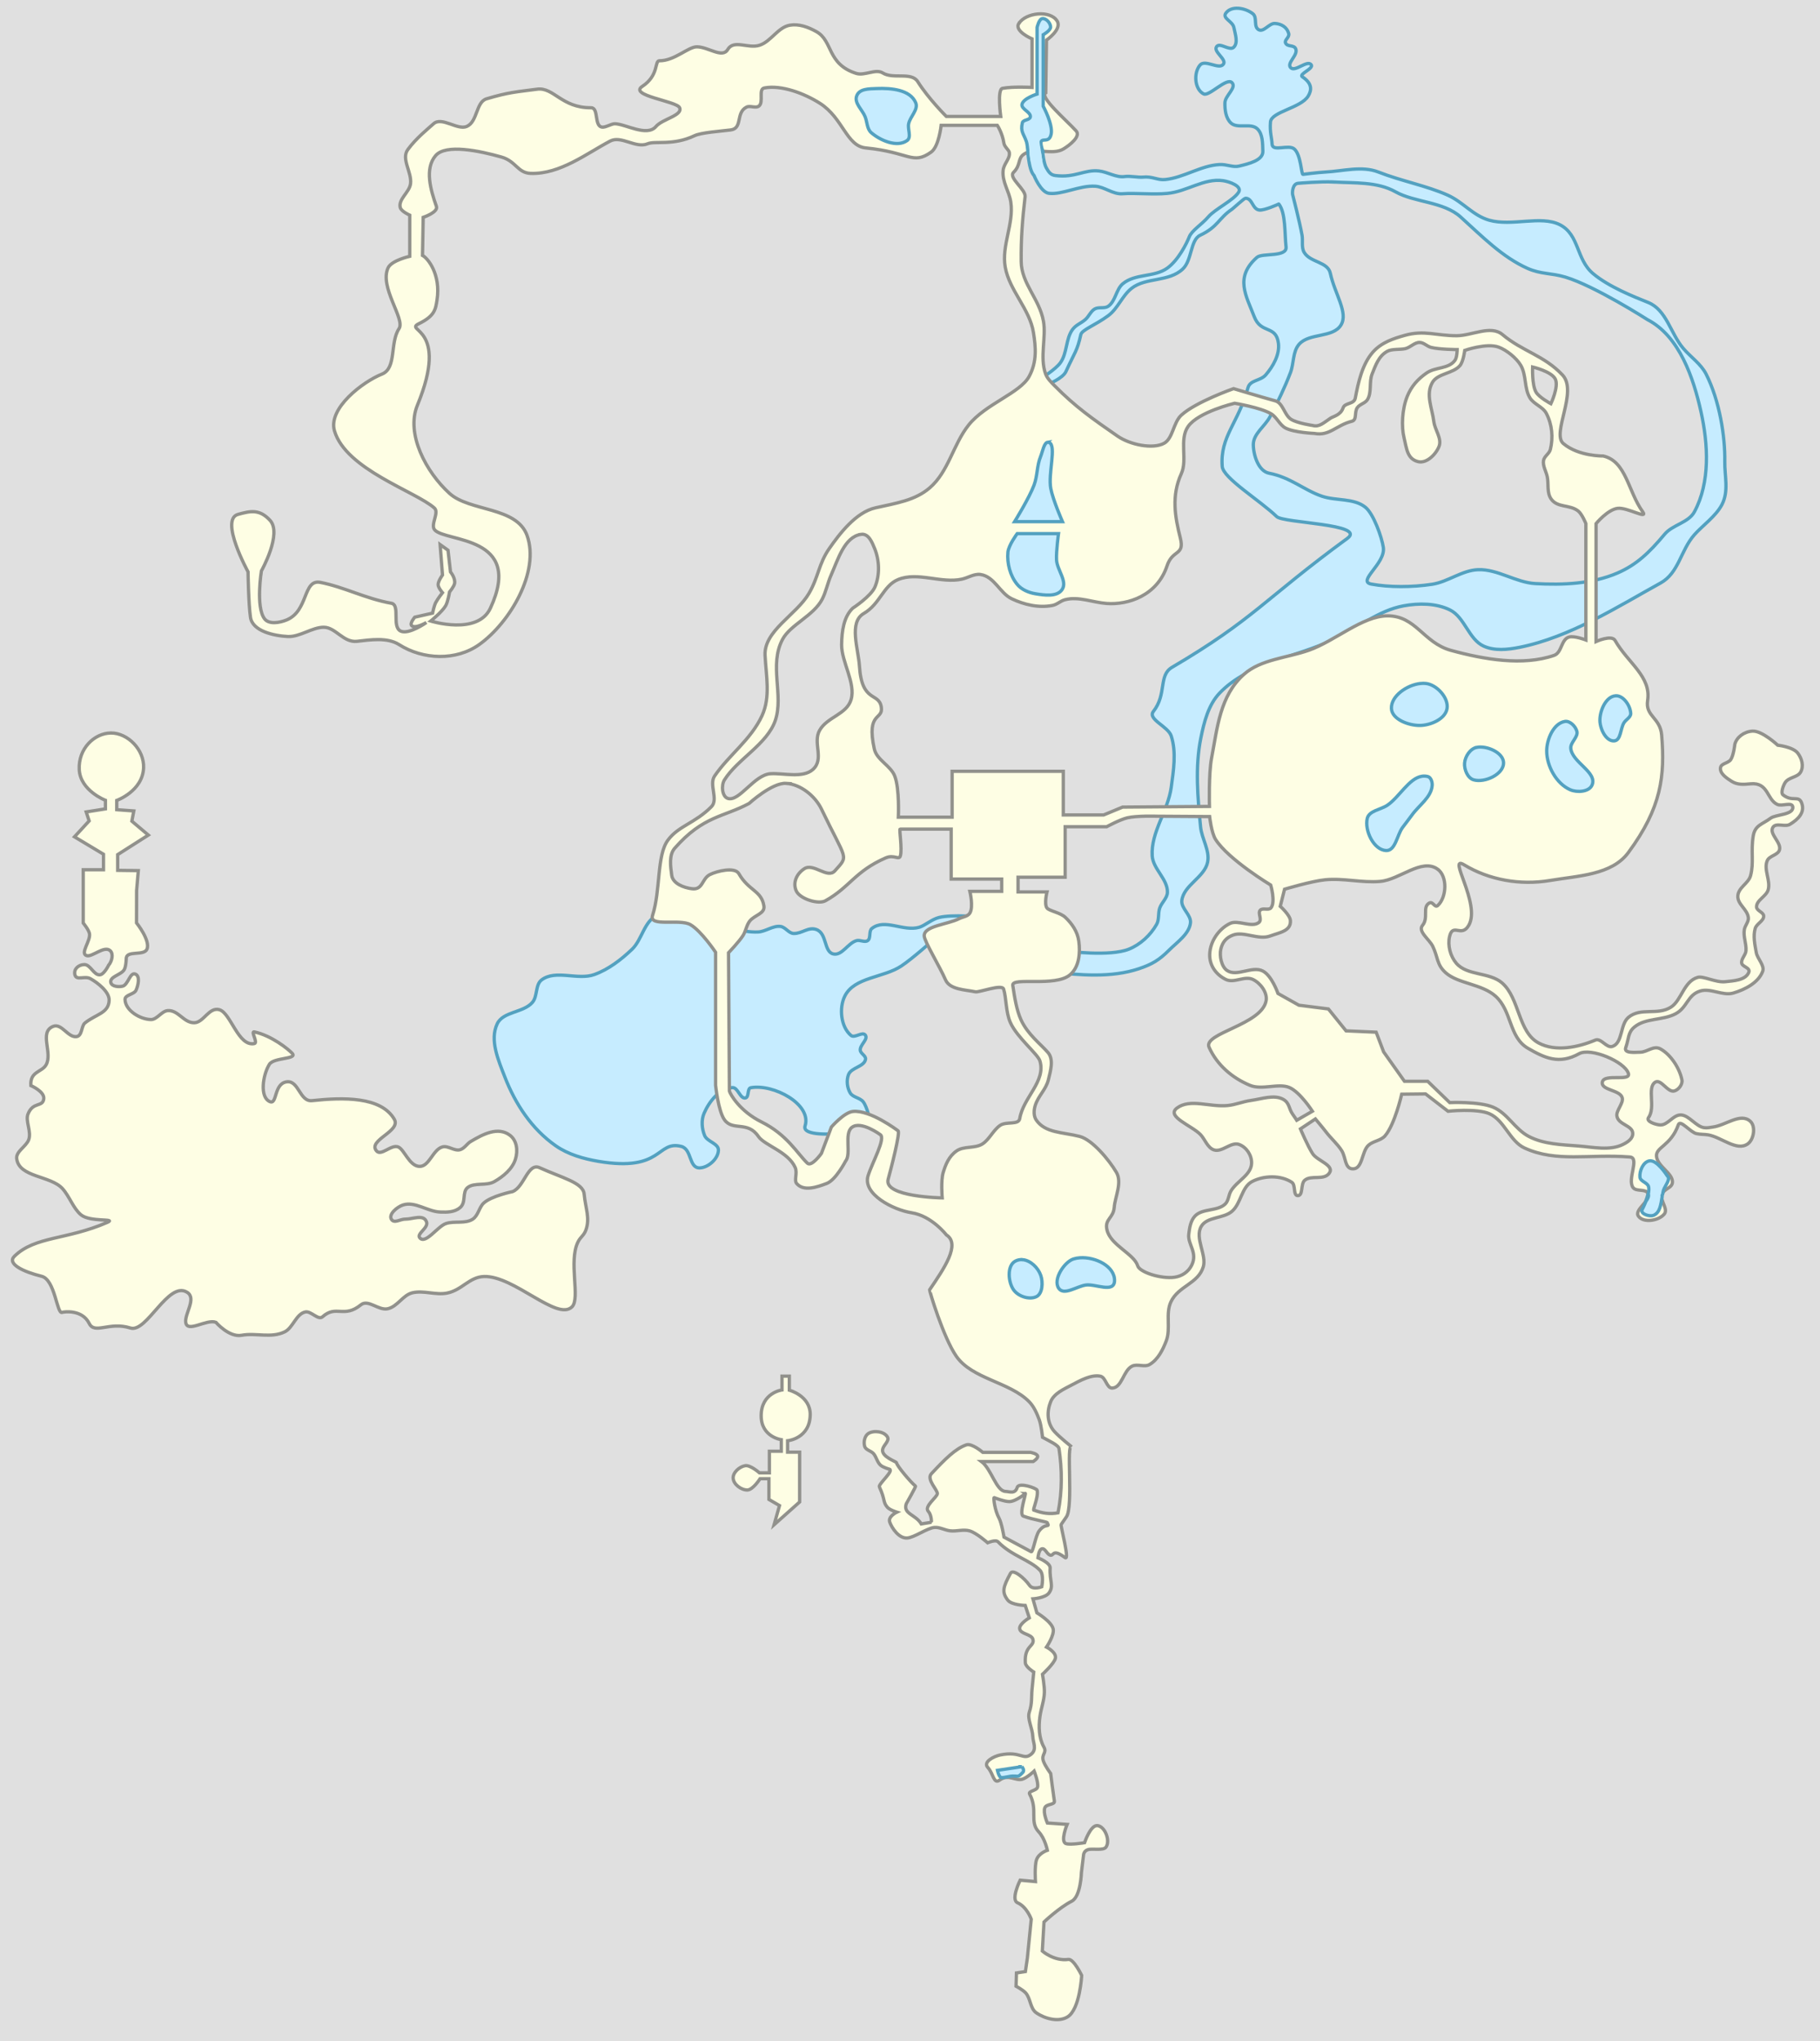
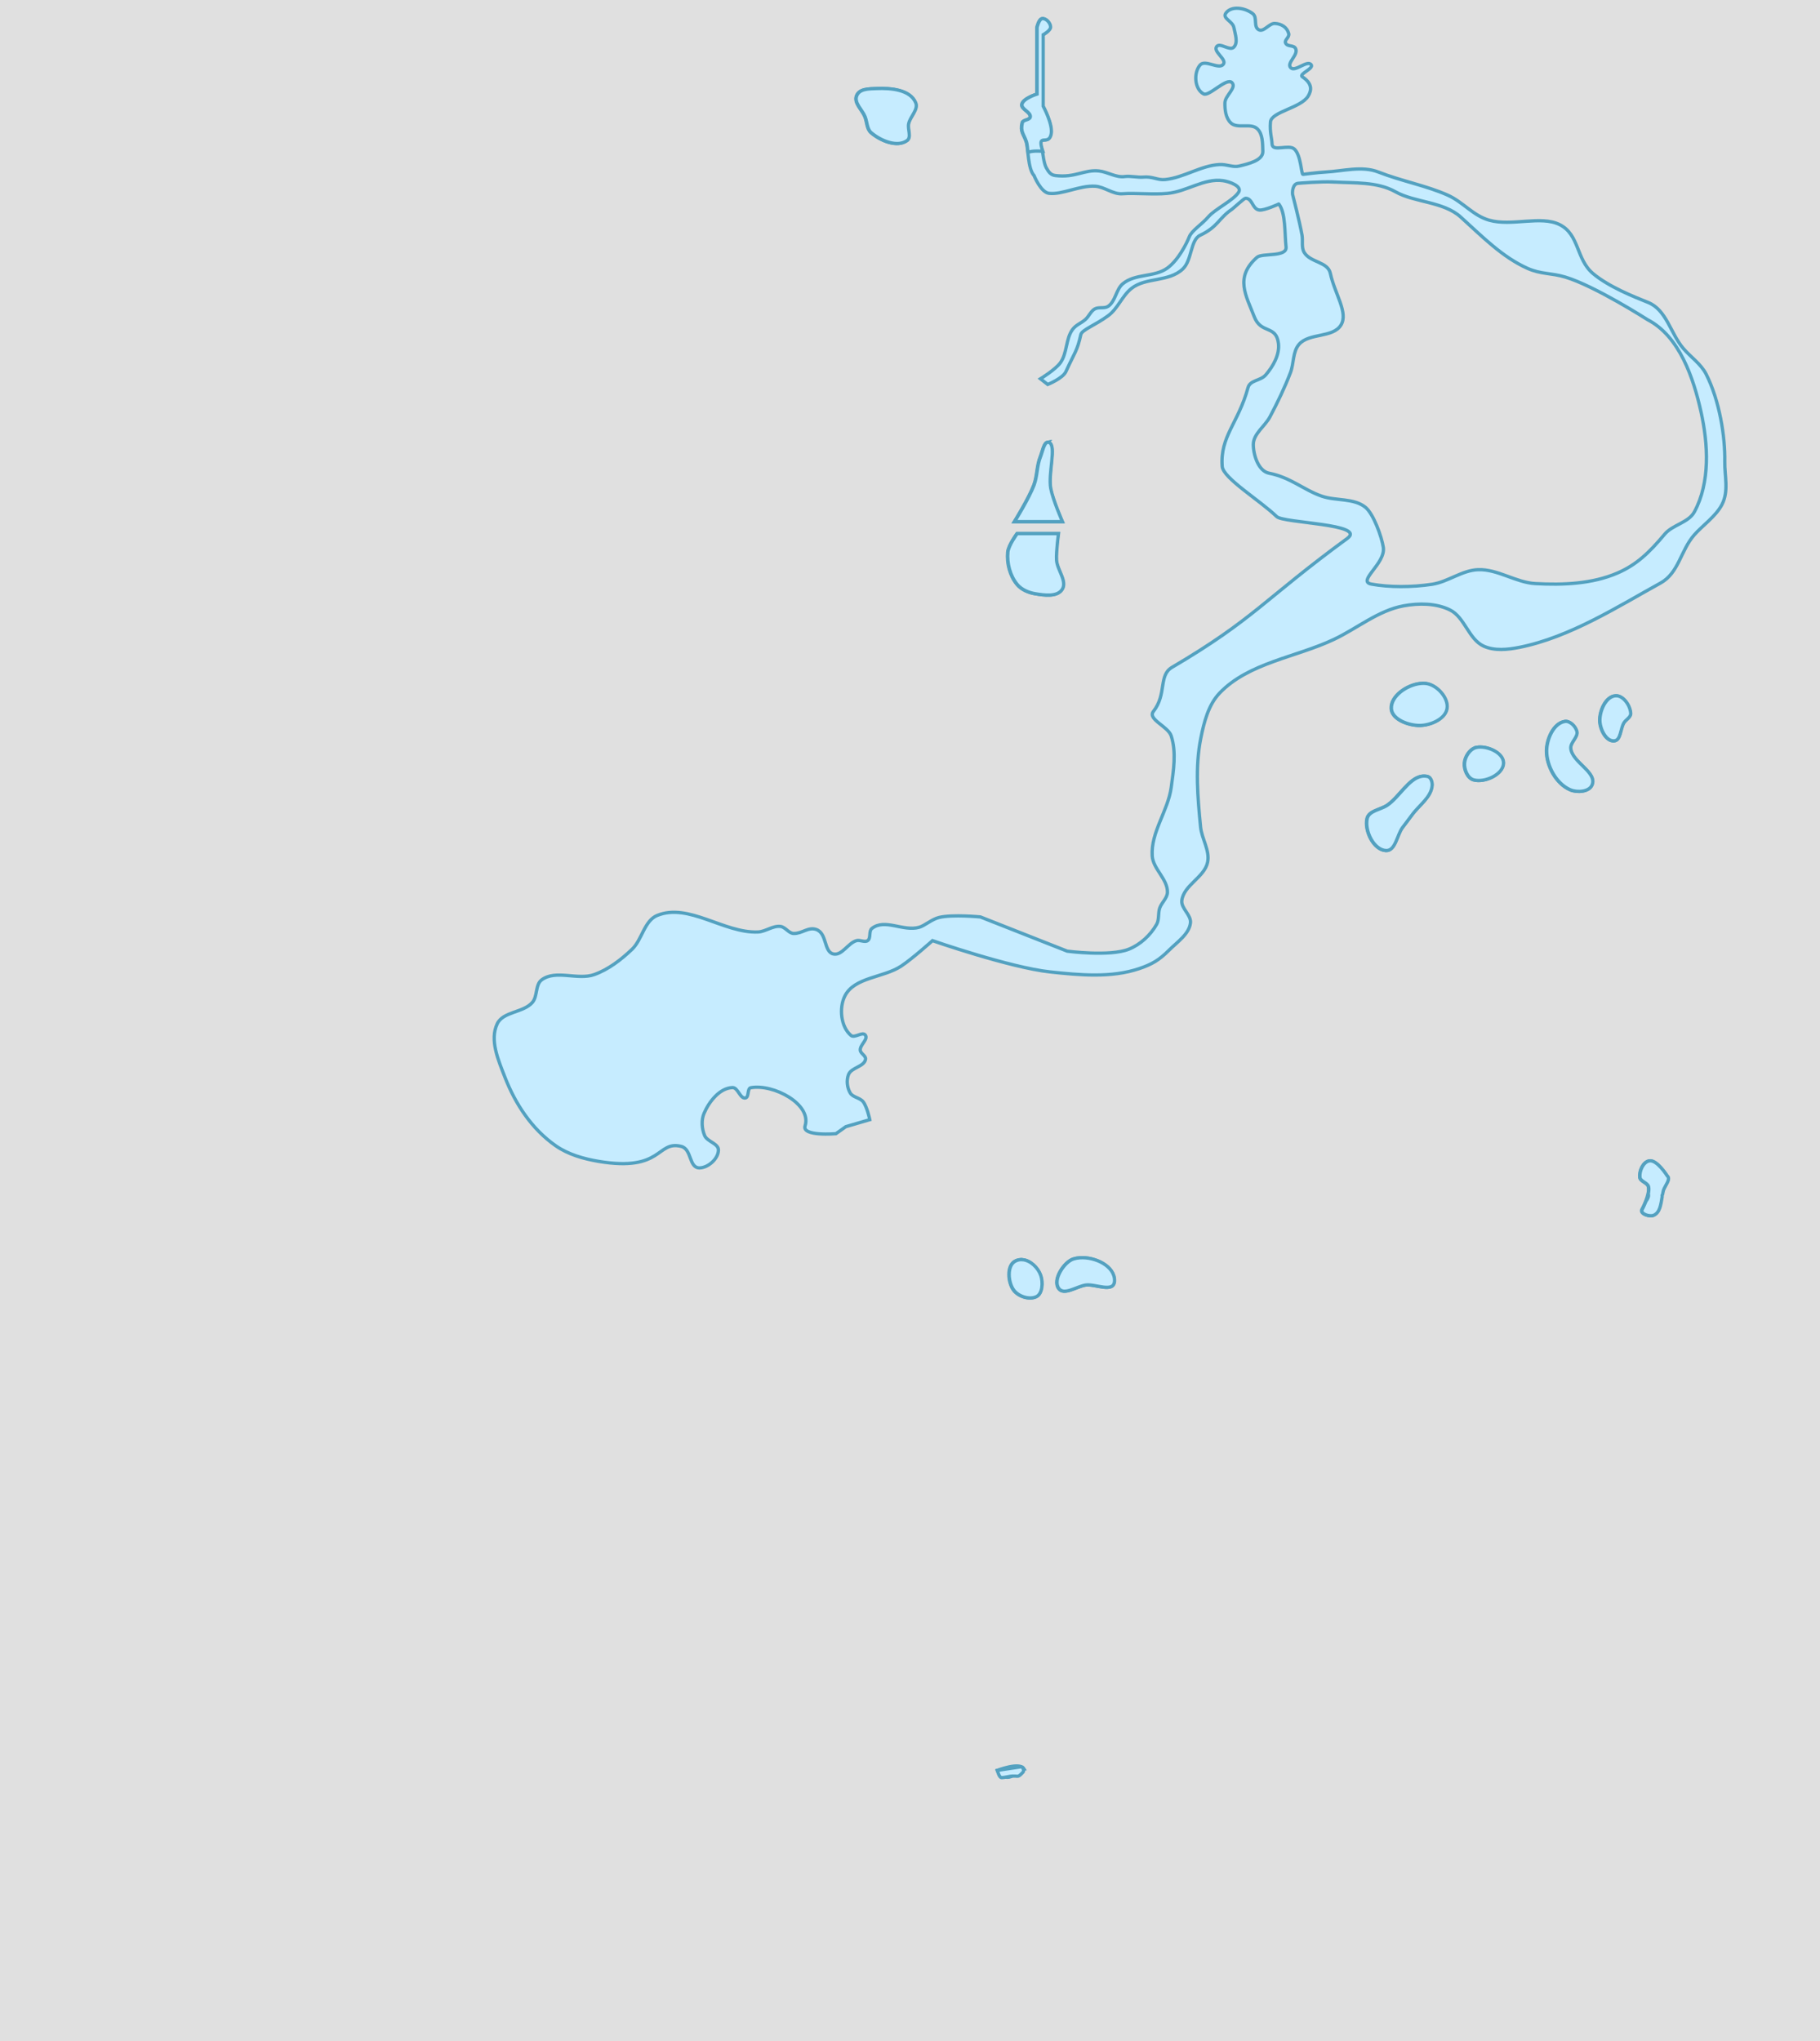
<svg xmlns="http://www.w3.org/2000/svg" xmlns:ns1="http://sodipodi.sourceforge.net/DTD/sodipodi-0.dtd" xmlns:ns2="http://www.inkscape.org/namespaces/inkscape" width="275.899mm" height="309.39mm" viewBox="0 0 275.899 309.39" version="1.1" id="svg1" xml:space="preserve" ns1:docname="Hyrule paths Twilight Princess map.svg" ns2:version="1.3.1 (9b9bdc1480, 2023-11-25, custom)">
  <rect x="0" y="0" width="275.899" height="309.39" fill="#333333" stroke="none" />
  <ns1:namedview id="namedview1" pagecolor="#e0e0e0" bordercolor="#000000" borderopacity="0.25" ns2:showpageshadow="2" ns2:pageopacity="0.0" ns2:pagecheckerboard="0" ns2:deskcolor="#d1d1d1" ns2:document-units="mm" ns2:zoom="0.5" ns2:cx="438" ns2:cy="443" ns2:window-width="1834" ns2:window-height="1009" ns2:window-x="86" ns2:window-y="34" ns2:window-maximized="1" ns2:current-layer="layer1" />
  <defs id="defs1" />
  <g ns2:label="Capa 1" ns2:groupmode="layer" id="layer1" transform="translate(35.13,6.023)">
    <rect style="opacity:1;fill:#e0e0e0;fill-opacity:1;stroke:#91918c;stroke-width:1.05809e-08;stroke-linecap:square;stroke-dasharray:none;paint-order:fill markers stroke" id="rect1" width="275.899" height="309.39" x="-35.13" y="-6.023" />
    <path id="path4" style="display:inline;opacity:1;fill:#c6ecff;fill-opacity:1;stroke:#53a1c0;stroke-width:0.5;stroke-linecap:square;stroke-dasharray:none;stroke-opacity:1;paint-order:fill markers stroke" d="m 150.7,-4.032 c -0.58,0.807 1.034,1.215 1.221,2.192 0.187,0.978 0.685,2.301 -0.037,2.988 -0.626,0.595 -2.088,-0.801 -2.588,-0.098 -0.551,0.774 1.569,1.901 1.033,2.655 -0.641,0.901 -2.762,-0.78 -3.541,0.132 -1.009,1.181 -0.84,3.666 0.543,4.374 0.834,0.427 3.489,-2.543 4.297,-1.708 0.747,0.773 -1.041,1.968 -1.069,3.043 -0.027,1.067 0.126,2.343 0.906,3.071 1.002,0.936 3.034,-0.067 4.014,0.892 0.832,0.815 0.786,2.155 0.829,3.394 0.05,1.405 -2.209,1.903 -3.574,2.241 -0.977,0.242 -1.828,-0.284 -3.01,-0.226 -2.782,0.138 -5.425,1.992 -8.223,2.274 -1.183,0.119 -1.943,-0.526 -3.385,-0.369 -0.664,0.072 -1.973,-0.205 -2.726,-0.091 -1.311,0.199 -2.612,-0.698 -3.913,-0.841 -2.241,-0.247 -3.601,1.064 -6.621,0.692 -0.72,-0.089 -1.015,-0.533 -1.386,-1.192 -0.372,-0.66 -0.557,-2.448 -0.557,-2.448 -1.016,-3.035 0.851,-0.729 1.254,-2.612 0.318,-1.485 -1.202,-4.258 -1.202,-4.258 V -0.753 c 0,0 1.125,-0.628 1.122,-1.168 -0.004,-0.597 -0.664,-1.348 -1.256,-1.276 -0.512,0.062 -0.791,1.33 -0.791,1.33 V 8.238 c 0,0 -2.107,0.648 -2.288,1.552 -0.151,0.753 1.402,1.174 1.261,1.93 -0.091,0.486 -1.094,0.384 -1.206,0.866 -0.324,1.4 0.211,1.654 0.621,2.883 0.343,1.028 0.226,4.036 1.196,5.118 0,0 1.006,2.533 2.263,2.692 1.944,0.246 4.642,-1.218 6.998,-1.078 1.418,0.084 2.689,1.242 4.106,1.143 2.113,-0.149 4.585,0.153 6.832,-0.053 2.984,-0.273 5.558,-2.34 8.461,-1.927 0.968,0.137 2.918,0.839 2.357,1.738 -0.772,1.239 -3.56,2.54 -4.586,3.729 -1.049,1.216 -2.523,2.071 -2.91,3.061 -0.392,1.002 -1.653,3.519 -3.319,4.72 -1.977,1.425 -4.846,0.787 -6.751,2.375 -1.025,0.855 -1.094,2.658 -2.22,3.418 -0.571,0.385 -1.43,0.054 -2.028,0.396 -0.619,0.354 -0.884,1.13 -1.421,1.6 -0.694,0.607 -1.407,0.781 -1.953,1.524 -1.029,1.4 -0.794,3.569 -1.829,5.017 -0.755,1.056 -3.029,2.445 -3.029,2.445 l 1.102,0.859 c 0,0 2.288,-0.921 2.754,-1.944 1.334,-2.924 1.716,-3.111 2.263,-5.613 0.159,-0.728 2.236,-1.444 4.171,-2.881 1.461,-1.085 2.102,-3.02 3.537,-4.14 2.175,-1.698 5.625,-0.918 7.746,-2.921 1.428,-1.349 1.133,-4.4 2.639,-5.113 2.725,-1.289 2.787,-2.574 4.822,-3.943 0.16,-0.108 1.837,-1.652 2.03,-1.661 1.083,-0.046 1.047,1.67 2.125,1.78 0.791,0.08 2.899,-0.894 2.899,-0.894 0,0 0.035,-0.039 0.046,-0.025 1.066,1.367 0.866,4.464 1.095,6.502 0.181,1.612 -3.619,0.889 -4.404,1.585 -3.452,3.054 -1.625,5.836 -0.414,9.001 1.02,2.665 3.32,1.207 3.664,4.04 0.207,1.705 -0.805,3.478 -1.926,4.78 -0.783,0.91 -2.37,0.765 -2.684,1.924 -1.458,5.378 -4.262,7.387 -3.91,11.952 0.136,1.767 5.704,5.129 8.263,7.601 1.031,0.996 13.705,1.102 10.694,3.306 -12.652,9.263 -14.111,12.211 -26.568,19.535 -2.083,1.225 -0.757,4.039 -2.818,6.678 -0.943,1.207 2.224,2.263 2.696,3.72 0.802,2.474 0.351,5.225 0,7.802 -0.485,3.557 -3.104,6.793 -2.881,10.376 0.124,1.994 2.368,3.535 2.307,5.532 -0.027,0.89 -0.896,1.553 -1.177,2.398 -0.26,0.785 -0.05,1.718 -0.455,2.438 -0.926,1.645 -2.467,3.074 -4.219,3.776 -2.892,1.158 -9.34,0.298 -9.34,0.298 l -13.165,-5.187 c 0,0 -4.228,-0.408 -6.255,0.079 -1.087,0.261 -2.178,1.245 -3.008,1.487 -2.42,0.704 -5.214,-1.385 -7.185,0.185 -0.507,0.404 -0.106,1.462 -0.634,1.838 -0.455,0.324 -1.136,-0.144 -1.676,0 -1.311,0.349 -2.206,2.318 -3.53,2.024 -1.479,-0.329 -0.919,-3.156 -2.615,-3.719 -1.21,-0.402 -2.128,0.65 -3.403,0.614 -0.753,-0.021 -1.244,-0.972 -1.992,-1.067 -1.17,-0.148 -2.258,0.797 -3.436,0.842 -5.144,0.197 -10.461,-4.44 -15.236,-2.517 -1.988,0.801 -2.292,3.676 -3.846,5.151 -1.66,1.576 -3.554,3.043 -5.709,3.817 -2.516,0.904 -5.838,-0.795 -7.98,0.805 -0.983,0.733 -0.599,2.471 -1.395,3.404 -1.355,1.589 -4.459,1.373 -5.347,3.263 -1.157,2.459 0.151,5.459 1.166,8.068 1.599,4.109 4.098,7.895 7.716,10.416 1.879,1.309 4.196,1.969 6.454,2.352 9.81,1.665 8.801,-3.188 12.553,-2.266 1.66,0.408 1.132,3.338 2.839,3.261 1.295,-0.059 2.778,-1.392 2.811,-2.688 0.026,-1.016 -1.706,-1.276 -2.094,-2.216 -0.428,-1.039 -0.528,-2.337 -0.085,-3.369 0.763,-1.781 2.373,-3.839 4.309,-3.9 0.84,-0.026 1.149,1.744 1.971,1.57 0.57,-0.121 0.235,-1.446 0.808,-1.549 3.437,-0.617 9.273,2.503 8.224,5.786 -0.521,1.63 4.681,1.182 4.681,1.182 l 1.5,-1.066 3.631,-1.062 c 0,0 -0.411,-1.952 -1.005,-2.711 -0.489,-0.624 -1.565,-0.655 -1.967,-1.338 -0.473,-0.805 -0.594,-1.92 -0.253,-2.789 0.423,-1.078 2.406,-1.179 2.582,-2.324 0.08,-0.519 -0.745,-0.834 -0.801,-1.356 -0.086,-0.804 1.248,-1.651 0.766,-2.301 -0.431,-0.582 -1.615,0.52 -2.171,0.057 -1.548,-1.29 -1.835,-4.169 -0.934,-5.971 1.443,-2.886 5.858,-2.759 8.547,-4.542 1.698,-1.126 4.743,-3.854 4.743,-3.854 0,0 11.713,4.073 17.802,4.735 4.552,0.495 9.298,0.929 13.506,-0.488 1.939,-0.653 3.031,-1.283 4.543,-2.797 1.209,-1.21 3.075,-2.454 3.254,-4.155 0.127,-1.199 -1.442,-2.173 -1.309,-3.371 0.258,-2.324 3.452,-3.53 3.909,-5.823 0.356,-1.782 -0.892,-3.538 -1.069,-5.347 -0.435,-4.466 -0.849,-9.064 0.04,-13.463 0.488,-2.413 1.145,-5.037 2.848,-6.816 4.425,-4.62 11.595,-5.408 17.372,-8.155 3.516,-1.671 6.692,-4.367 10.522,-5.066 2.308,-0.421 4.903,-0.414 7.012,0.615 2.248,1.097 2.841,4.452 5.117,5.49 1.641,0.748 3.638,0.542 5.407,0.191 7.689,-1.527 15.043,-6.245 21.403,-9.747 2.785,-1.533 3.031,-4.913 5.124,-7.307 1.192,-1.364 3.286,-2.818 4.203,-4.607 1.057,-2.061 0.377,-4.315 0.418,-6.501 0.07,-3.779 -0.788,-9.22 -2.826,-13.251 -0.788,-1.558 -2.351,-2.584 -3.479,-3.917 -1.947,-2.302 -2.524,-5.825 -5.321,-6.95 -2.195,-0.883 -5.944,-2.358 -8.35,-4.379 -2.579,-2.165 -2.047,-5.919 -5.063,-7.418 -2.854,-1.419 -7.239,0.304 -10.668,-0.665 -2.461,-0.696 -3.951,-2.748 -6.285,-3.793 -3.251,-1.456 -6.989,-2.123 -10.515,-3.506 -2.496,-0.979 -5.367,-0.138 -8.044,0 -1.136,0.058 -3.395,0.35 -3.395,0.35 -0.248,0.026 -0.297,-2.937 -1.304,-3.838 -0.858,-0.768 -3.321,0.486 -3.375,-0.742 -0.042,-0.962 -0.368,-1.779 -0.247,-3.35 0.122,-1.575 4.595,-2.105 5.715,-3.929 0.561,-0.914 0.63,-1.92 -0.878,-2.923 -0.632,-0.42 1.806,-1.244 1.332,-1.845 -0.594,-0.754 -2.425,1.154 -3.095,0.466 -0.686,-0.705 1.146,-1.882 0.76,-2.852 -0.271,-0.68 -1.25,-0.237 -1.548,-0.905 -0.207,-0.462 0.643,-0.836 0.477,-1.442 -0.258,-0.946 -1.108,-1.456 -2.087,-1.511 -0.878,-0.049 -1.691,1.37 -2.462,0.947 -0.831,-0.456 -0.149,-1.858 -0.901,-2.434 -1.17,-0.897 -3.233,-1.25 -4.077,-0.076 z M 97.75,7.4 c -1.215,0.048 -2.691,0.011 -3.075,1.164 -0.355,1.065 0.878,2.066 1.295,3.107 0.321,0.802 0.273,1.856 0.928,2.418 1.409,1.21 3.945,2.286 5.442,1.188 0.686,-0.503 0.054,-1.71 0.229,-2.542 0.23,-1.094 1.501,-2.146 1.071,-3.177 C 102.808,7.564 99.91,7.315 97.75,7.4 Z M 166.973,21.558 c 3.181,0.19 6.667,-0.075 9.443,1.489 2.914,1.641 7.273,1.457 9.893,3.832 3.365,3.05 6.322,6.066 10.112,7.768 2.03,0.911 3.61,0.686 5.741,1.325 4.483,1.345 12.468,6.458 12.468,6.458 4.839,2.507 6.973,8.874 8.099,13.962 1.095,4.946 1.408,10.71 -1.004,15.165 -0.894,1.652 -3.301,1.944 -4.505,3.386 -2.396,2.868 -4.316,4.655 -7.147,5.88 -3.839,1.661 -8.269,1.834 -12.445,1.605 -2.976,-0.164 -5.71,-2.213 -8.688,-2.109 -2.43,0.084 -4.549,1.839 -6.952,2.209 -3.039,0.468 -6.564,0.47 -9.224,-0.022 -2.259,-0.417 2.178,-3.101 1.808,-5.567 -0.235,-1.567 -1.482,-5.081 -2.714,-6.077 -1.763,-1.426 -4.448,-0.942 -6.594,-1.676 -2.757,-0.944 -4.719,-2.845 -8.016,-3.49 -1.595,-0.312 -2.373,-2.705 -2.383,-4.33 -0.01,-1.639 1.758,-2.771 2.525,-4.219 1.151,-2.176 2.228,-4.401 3.106,-6.701 0.533,-1.395 0.323,-3.161 1.305,-4.287 1.533,-1.758 5.144,-0.931 6.355,-2.928 1.132,-1.865 -0.939,-4.687 -1.62,-7.839 -0.38,-1.758 -3.032,-1.614 -3.959,-3.155 -0.453,-0.753 -0.173,-1.751 -0.327,-2.616 -0.368,-2.068 -1.423,-6.138 -1.423,-6.138 -0.079,-0.34 -0.018,-1.694 0.867,-1.727 0,0 3.522,-0.301 5.28,-0.196 z m -43.335,39.448 c -0.553,0.091 -0.787,1.494 -1.066,2.168 -0.563,1.364 -0.471,2.933 -0.987,4.317 -0.732,1.964 -2.952,5.552 -2.952,5.552 h 7.255 c 0,0 -1.446,-3.279 -1.773,-5.024 -0.428,-2.283 0.893,-6.407 -0.22,-6.964 -0.093,-0.047 -0.179,-0.06 -0.258,-0.048 z m -4.615,13.85 c 0,0 -1.308,1.766 -1.405,2.808 -0.156,1.686 0.329,3.573 1.403,4.881 0.658,0.802 1.743,1.257 2.767,1.426 1.337,0.221 3.23,0.501 4.019,-0.6 0.894,-1.247 -0.74,-2.998 -0.82,-4.53 -0.069,-1.33 0.3,-3.984 0.3,-3.984 z m 61.145,22.712 c -2.048,0.211 -4.492,1.899 -4.414,3.786 0.069,1.668 2.625,2.589 4.295,2.578 1.621,-0.011 3.877,-0.959 4.137,-2.56 0.264,-1.629 -1.535,-3.594 -3.173,-3.801 -0.268,-0.034 -0.552,-0.034 -0.845,-0.004 z m 29.567,1.866 c -1.487,0.111 -2.417,2.301 -2.375,3.792 0.035,1.242 0.913,3.116 2.154,3.043 1.043,-0.061 0.94,-1.869 1.497,-2.752 0.309,-0.49 1.043,-0.828 1.02,-1.407 -0.048,-1.174 -1.124,-2.763 -2.295,-2.675 z m -7.693,3.89 c -1.718,0.291 -2.74,2.705 -2.749,4.448 -0.012,2.298 1.459,4.982 3.565,5.901 1.03,0.449 2.839,0.34 3.3,-0.684 0.88,-1.96 -3.018,-3.448 -3.214,-5.587 -0.084,-0.916 1.169,-1.717 0.919,-2.602 -0.212,-0.752 -1.05,-1.606 -1.82,-1.476 z m -13.369,3.931 c -0.982,0.194 -1.751,1.383 -1.829,2.381 -0.075,0.962 0.457,2.276 1.384,2.541 1.666,0.477 4.516,-0.823 4.526,-2.556 0.009,-1.572 -2.538,-2.672 -4.081,-2.367 z m -8.282,4.372 c -1.964,0.291 -3.434,3.15 -5.238,4.384 -1.009,0.69 -2.787,0.826 -3.064,2.017 -0.426,1.83 0.98,4.776 2.857,4.86 1.425,0.064 1.646,-2.331 2.49,-3.481 0.469,-0.639 0.969,-1.254 1.43,-1.898 1.058,-1.477 2.948,-2.693 3.068,-4.507 0.033,-0.495 -0.187,-1.211 -0.669,-1.331 -0.303,-0.075 -0.594,-0.086 -0.874,-0.044 z m 34.468,58.295 c -0.942,0.167 -1.532,1.54 -1.427,2.491 0.071,0.642 1.161,0.801 1.308,1.429 0.28,1.19 -1.011,3.524 -1.011,3.524 -0.178,0.621 1.163,1.05 1.763,0.809 1.259,-0.506 1.072,-2.497 1.497,-3.786 0.236,-0.717 1.16,-1.703 0.582,-2.188 0,0 -1.549,-2.486 -2.712,-2.279 z m -86.35,14.693 c -0.338,0.025 -0.664,0.085 -0.965,0.181 -1.35,0.429 -3.174,3.107 -2.213,4.46 0.8,1.126 2.743,-0.335 4.112,-0.517 1.447,-0.193 4.255,1.256 4.337,-0.609 0.097,-2.213 -2.902,-3.693 -5.27,-3.515 z m -8.642,0.284 c -0.39,-0.04 -0.782,0.028 -1.151,0.233 -1.264,0.703 -1.072,3.148 -0.243,4.333 0.689,0.985 2.362,1.556 3.45,1.045 0.966,-0.454 1.031,-2.211 0.679,-3.218 -0.418,-1.196 -1.565,-2.275 -2.735,-2.393 z m 0.227,77.154 c -0.626,-1.079 -4.061,0.246 -4.061,0.246 0,0 0.214,0.556 0.559,0.759 0.879,0.518 1.672,0.324 2.403,-0.387 0.35,-0.341 1.297,-0.275 1.098,-0.618 z" ns1:nodetypes="sssssssasssssssssssssscccsccscssssssssssssssssssccssssssssscsssssssssssssssssssccassssssssssssssssssssssssssscccssssssssscssssssssssssssssssssssssssssssssssssssssssssssssssscssssssssssssssssssssssssssscssccssscsssscccssssssssssssssssssssssssssssssssssssssscsssssssssssssccsssssss" ns2:label="Water" />
-     <path id="path1" style="display:inline;opacity:1;fill:#fefee4;fill-opacity:1;stroke:#91918c;stroke-width:0.5;stroke-linecap:square;stroke-dasharray:none;stroke-opacity:1;paint-order:fill markers stroke" d="m 119.318,-2.474 c -0.752,1.169 2.003,2.342 2.003,2.342 V 7.226 c 0,0 -2.868,-0.163 -4.484,0.141 -0.832,0.157 -0.266,4.259 -0.266,4.259 h -8.246 c 0,0 -2.695,-2.68 -4.332,-5.277 -0.962,-1.526 -3.724,-0.323 -5.301,-1.314 -1.081,-0.68 -2.75,0.473 -4.03,0.065 -4.45,-1.416 -3.49,-4.899 -6.013,-6.317 -1.29,-0.725 -2.687,-1.224 -4.057,-0.983 -1.8,0.317 -2.832,2.457 -4.567,3.031 -1.745,0.577 -3.906,-0.927 -4.843,0.655 -0.82,1.384 -2.961,-0.416 -4.686,-0.413 -1.307,0.002 -3.36,2.123 -5.658,2.113 -0.786,-0.004 -0.028,2.185 -2.608,3.889 -2.097,1.386 5.196,2.226 5.656,3.212 0.55,1.178 -2.609,1.723 -3.57,2.857 -1.374,1.622 -4.642,-0.389 -6.24,-0.411 -0.54,-0.007 -1.45,0.612 -1.98,0.508 -1.179,-0.23 -0.433,-2.944 -1.635,-2.934 -4.445,0.036 -5.663,-3.149 -8.161,-2.816 -3.268,0.435 -4.288,0.455 -7.672,1.462 -1.625,0.484 -1.348,3.494 -3.015,4.193 -1.418,0.595 -3.773,-1.539 -5.018,-0.413 -0.828,0.748 -2.618,2.163 -3.902,3.913 -1.048,1.43 0.619,3.401 0.413,5.162 -0.153,1.305 -1.878,2.343 -1.563,3.618 0.148,0.6 1.444,1.165 1.444,1.165 v 6.23 c 0,0 -2.759,0.622 -3.285,1.745 -1.369,2.924 2.622,7.757 1.662,9.21 -1.43,2.164 -0.329,5.999 -2.598,6.903 -2.863,1.142 -8.203,5.175 -7.192,8.603 1.729,5.86 12.359,9.2 15.143,11.691 0.776,0.695 -0.634,2.513 0.041,3.306 1.618,1.901 13.606,0.786 8.448,11.883 -1.935,4.163 -9.042,1.943 -9.042,1.943 0,0 1.722,-1.384 2.262,-2.319 0.363,-0.629 0.592,-2.096 0.592,-2.096 0,0 0.673,-0.796 0.765,-1.286 0.153,-0.817 -0.619,-1.743 -0.619,-1.743 l -0.378,-3.294 -1.197,-0.852 0.361,4.609 c 0,0 -0.686,0.942 -0.664,1.484 0.019,0.456 0.66,1.199 0.66,1.199 0,0 -0.711,0.903 -1.017,1.486 -0.26,0.497 -0.485,1.611 -0.485,1.611 l -2.703,0.615 c 0,0 -0.773,0.914 -0.483,1.257 0.493,0.584 2.247,-0.45 2.247,-0.45 0,0 -2.663,1.883 -3.896,1.301 C 24.222,88.969 25.59,85.659 24.194,85.408 20.227,84.694 17.113,82.97 13.442,82.246 10.762,81.717 11.67,86.557 8.321,87.937 7.288,88.362 5.652,88.655 4.974,87.768 3.61,85.984 4.495,80.508 4.495,80.508 c 0,0 3.18,-5.634 1.313,-7.663 -1.601,-1.74 -2.963,-1.43 -4.851,-0.91 -2.841,0.783 1.514,8.709 1.514,8.709 0,0 0.068,4.871 0.369,6.897 0.311,2.098 3.541,2.802 5.66,2.909 1.813,0.092 3.726,-1.425 5.477,-1.405 1.779,0.021 2.95,2.363 5.015,2.131 2.011,-0.226 4.584,-0.639 6.37,0.496 3.636,2.31 8.65,2.494 12.16,-0.009 4.631,-3.302 9.217,-11.03 7.247,-16.528 -1.576,-4.397 -8.692,-3.6 -11.759,-6.382 -3.537,-3.209 -6.658,-9.014 -4.863,-13.367 4.952,-12.012 -2.16,-11.18 0.239,-12.358 2.365,-1.161 2.51,-2.132 2.732,-3.567 0.613,-3.95 -1.438,-6.39 -2.198,-6.772 l 0.105,-5.769 c 0,0 2.316,-0.772 2.001,-1.666 -0.874,-2.478 -1.825,-5.721 -0.11,-7.702 1.546,-1.786 6.638,-0.718 9.963,0.223 2.214,0.627 2.455,2.417 4.447,2.484 4.45,0.15 8.513,-3.05 12.048,-4.904 1.676,-0.879 3.877,1.16 5.663,0.414 1.154,-0.482 3.833,0.33 7.108,-1.221 1.02,-0.483 3.842,-0.67 5.489,-0.876 1.866,-0.234 0.723,-2.607 2.4,-3.458 0.567,-0.288 1.409,0.229 1.9,-0.176 0.731,-0.602 -0.133,-2.547 0.797,-2.727 2.597,-0.502 6.121,0.841 8.458,2.338 3.491,2.237 3.996,6.462 6.926,6.749 6.636,0.65 7.073,2.635 9.904,0.638 1.182,-0.834 1.525,-4.062 1.525,-4.062 h 8.512 c 0,0 0.767,1.148 1,2.712 0.078,0.524 0.747,1.03 0.811,1.365 0.185,0.966 -0.824,1.689 -0.93,2.753 -0.177,1.763 0.921,3.142 1.164,4.809 0.481,3.313 -1.43,6.561 -0.844,9.857 0.63,3.543 3.725,6.357 4.279,9.913 0.343,2.2 0.567,4.396 -0.656,6.648 -1.375,2.533 -6.615,4.168 -9.164,7.356 -2.37,2.966 -3.036,7.068 -5.919,9.539 -2.216,1.9 -4.99,2.292 -8.22,3.021 -2.966,0.669 -5.456,3.955 -7.01,6.191 -1.603,2.307 -1.617,4.309 -3.075,6.793 -1.9,3.239 -6.83,5.649 -6.644,9.375 0.153,3.08 0.859,6.274 -0.456,9.133 -1.667,3.626 -5.027,5.974 -7.195,9.154 -0.876,1.286 0.605,3.555 -0.475,4.644 -2.512,2.533 -5.003,2.903 -6.608,5.086 -1.705,2.319 -1.082,7.556 -2.322,11.4 -0.585,1.815 4.111,0.446 5.758,1.407 1.648,0.963 3.799,4.176 3.799,4.176 v 20.152 c 0,0 0.39,3.884 1.339,5.228 1.26,1.783 3.501,0.111 5.145,2.529 0.927,1.363 4.525,2.313 5.581,4.71 0.376,0.854 -0.203,1.944 0.232,2.44 1.083,1.231 3.048,0.545 4.549,-0.021 1.373,-0.517 2.845,-3.357 2.845,-3.357 0.944,-1.114 -0.269,-4.224 0.992,-5.159 1.377,-1.021 4.277,1.114 4.277,1.114 0.87,0.562 -1.219,4.233 -1.843,6.232 -0.861,2.76 3.754,5.169 6.61,5.615 3.038,0.474 5.256,3.349 5.256,3.349 2.207,1.406 -0.36,5.114 -2.537,8.322 -0.063,0.092 2.074,7.217 4.035,10.057 2.395,3.468 8.071,3.899 11.038,6.892 0.741,0.747 1.193,1.802 1.547,2.752 0.321,0.862 0.493,2.657 0.493,2.657 1.057,0.585 2.419,1.18 2.499,1.718 0.456,3.072 0.529,6.311 -0.149,9.729 -1.227,0.237 -2.435,0.068 -3.629,-0.406 -0.352,0.189 0.705,-1.918 0.465,-3.017 -0.067,-0.307 -2.764,-1.259 -3.019,-0.433 -0.323,1.046 -1.142,0.635 -1.779,0.612 -1.409,-0.05 -2.142,-3.403 -3.64,-4.531 h 7.842 c 0,0 0.744,-0.469 0.674,-0.814 -0.083,-0.408 -1.108,-0.576 -1.108,-0.576 h -7.211 c 0,0 -1.642,-1.42 -2.491,-1.135 -1.641,0.552 -3.263,2.189 -5.302,4.375 -0.794,0.851 0.956,2.468 0.907,3.02 -0.049,0.551 -2.052,1.932 -1.379,2.676 0.518,0.573 0.491,1.66 0.482,1.66 l -1.54,0.25 c -0.869,-1.451 -2.815,-1.499 -2.27,-3.063 0.022,-0.064 1.497,-2.593 1.391,-2.674 -0.68,-0.526 -2.832,-3.078 -2.876,-3.534 -0.018,-0.187 -2.344,-0.897 -2.102,-2.038 0.138,-0.649 1.056,-1.268 0.737,-1.85 -0.472,-0.861 -2.057,-1.066 -2.893,-0.551 -0.582,0.358 -0.769,1.319 -0.565,1.971 0.176,0.564 1.002,0.661 1.369,1.123 0.407,0.511 0.541,1.27 1.026,1.708 0.405,0.366 1.379,0.625 1.379,0.625 0.639,0.274 -1.738,2.266 -1.552,2.668 0.92,1.991 0.515,2.272 1.21,3.086 0.35,0.41 1.432,0.748 1.432,0.748 0,0 -1.372,0.661 -1.07,1.505 0.326,0.91 1.369,2.476 2.62,2.413 1.097,-0.056 3.057,-1.513 4.152,-1.603 0.816,-0.067 1.589,0.425 2.403,0.514 0.983,0.107 2.02,-0.272 2.965,0.016 1.035,0.315 2.704,1.794 2.704,1.794 0,0 1.207,-0.525 1.573,-0.146 2.044,2.119 4.931,2.796 6.369,4.328 0.637,0.679 0.263,2.488 0.263,2.488 0,0 -1.344,0.522 -1.85,-0.205 -0.799,-1.147 -2.512,-2.529 -2.881,-1.851 -1.16,2.131 -1.342,2.854 -0.439,4.062 0.582,0.778 2.664,0.822 2.664,0.822 l 0.615,1.881 c 0,0 -1.519,0.893 -1.462,1.618 0.067,0.857 1.79,0.825 2.006,1.621 0.309,1.141 -1.315,0.897 -1.146,3.574 0.04,0.631 1.275,1.405 1.275,1.405 0,0 -0.174,1.743 -0.258,2.609 -0.113,1.166 0.036,2.114 -0.411,3.453 -0.351,1.052 0.49,2.479 0.53,3.736 0.028,0.872 0.644,1.87 -0.202,2.609 -1.238,1.081 -1.603,-0.488 -4.73,0.154 -0.966,0.199 -2.678,1.06 -1.885,1.911 0.853,0.914 0.859,2.593 1.796,1.895 1.314,-0.978 2.399,0.176 3.428,-0.13 0.731,-0.217 1.797,-1.23 1.797,-1.23 0,0 0.681,1.732 0.517,2.421 -0.138,0.58 -1.471,0.577 -1.204,1.072 1.304,2.411 -0.072,4.185 1.371,5.707 0.962,1.014 1.316,2.803 1.316,2.803 0,0 -1.296,0.424 -1.644,1.439 -0.319,0.931 -0.162,3.302 -0.162,3.302 l -2.316,-0.209 c 0,0 -1.474,2.946 -0.398,3.423 1.44,0.639 2.076,2.489 2.076,2.489 l -0.585,5.861 -0.3,2.078 -1.357,0.208 -0.06,2.011 c 0,0 1.069,0.575 1.463,1.02 0.755,0.851 0.668,2.365 1.604,3.011 1.313,0.908 3.396,1.458 4.751,0.612 1.876,-1.171 2.129,-6.282 2.129,-6.282 0,0 -1.219,-2.534 -2.018,-2.422 -2.146,0.301 -3.947,-1.264 -3.947,-1.264 l 0.254,-4.409 c 0,0 2.266,-2.153 4.211,-3.155 1.363,-0.703 1.463,-4.361 1.463,-4.361 l 0.334,-2.742 c 0,0 0.07,-0.501 0.631,-0.698 0.648,-0.228 2.343,0.178 2.748,-0.376 0.69,-0.944 -0.102,-3.108 -1.26,-3.274 -1.075,-0.154 -1.977,2.59 -1.977,2.59 0,0 -2.119,0.36 -2.806,0.142 -0.928,-0.294 0.162,-2.916 0.162,-2.916 l -2.996,-0.209 c 0,0 -0.685,-1.578 -0.382,-2.319 0.246,-0.603 1.531,-0.415 1.443,-0.992 -0.211,-1.388 -0.559,-4.193 -0.559,-4.193 0,0 -0.863,-1.152 -1.112,-1.905 -0.338,-1.025 0.58,-1.215 0.086,-2.099 -0.77,-1.377 -0.812,-3.081 -0.604,-4.613 0.18,-1.324 0.641,-2.411 0.676,-3.672 0.026,-0.934 -0.286,-2.754 -0.286,-2.754 0,0 1.8,-1.639 1.957,-2.438 0.178,-0.907 -1.35,-1.68 -1.35,-1.68 0,0 1.223,-1.798 1.01,-2.752 -0.252,-1.13 -2.469,-2.442 -2.469,-2.442 l -0.6,-2.117 c 0,0 1.86,-0.126 2.425,-0.883 0.794,-1.064 0.068,-1.848 0.188,-3.786 0.05,-0.805 -1.849,-1.551 -1.849,-1.551 0,0 0.11,-1.236 0.589,-1.359 0.485,-0.124 0.727,0.721 1.185,0.923 0.72,0.318 0.266,-1.117 2.327,0.401 0.777,0.572 -0.714,-4.831 -0.588,-5.013 l 0.802,-1.162 c 1.084,-1.571 -0.074,-11.378 0.797,-10.607 0,0 -1.806,-1.438 -2.582,-2.286 -1.209,-1.322 -1.178,-3.13 -0.606,-4.55 0.505,-1.256 1.978,-1.898 3.175,-2.531 1.342,-0.71 2.968,-1.611 4.351,-1.345 0.836,0.161 0.951,1.821 1.799,1.801 1.493,-0.035 1.677,-2.649 3.013,-3.316 0.795,-0.397 1.884,0.197 2.653,-0.248 1.268,-0.734 2.011,-2.223 2.536,-3.591 0.709,-1.849 -0.139,-4.105 0.698,-5.899 1.138,-2.439 4.128,-2.743 4.912,-5.318 0.549,-1.802 -1.342,-4.372 -0.302,-6.136 0.879,-1.49 3.355,-1.15 4.66,-2.285 1.372,-1.193 1.443,-3.68 3.057,-4.515 1.78,-0.921 4.34,-0.984 6.01,0.124 0.614,0.407 0.165,2.016 0.902,2.017 0.849,0.001 0.403,-1.768 1.046,-2.322 0.972,-0.839 2.869,0.054 3.705,-1.051 0.915,-1.209 -1.788,-1.893 -2.495,-2.978 -0.763,-1.171 -1.852,-3.762 -1.852,-3.762 l 2.267,-1.508 c 0,0 1.098,1.297 1.604,1.959 0.779,1.022 1.721,1.802 2.385,2.848 0.626,0.986 0.45,2.674 1.615,2.755 1.58,0.11 1.375,-2.593 2.435,-3.569 0.708,-0.651 1.877,-0.699 2.509,-1.423 1.494,-1.71 2.536,-6.323 2.536,-6.323 l 3.617,-0.041 3.399,2.626 c 0,0 4.374,-0.47 6.296,0.382 2.265,1.004 3.064,4.164 5.317,5.195 4.852,2.221 9.713,0.88 15.951,1.358 1.552,0.119 -0.449,3.407 0.496,4.644 0.49,0.642 1.941,0.14 2.257,0.883 0.489,1.149 -2.176,2.454 -1.437,3.46 0.776,1.057 3.1,0.674 3.917,-0.351 0.594,-0.745 -0.578,-1.9 -0.386,-2.833 0.224,-1.094 1.704,-1.014 1.611,-2.128 -0.107,-1.286 -2.182,-2.242 -2.402,-3.694 -0.227,-1.503 2.151,-1.594 3.305,-4.877 0.294,-0.836 1.808,1.15 2.737,1.353 0.666,0.146 1.174,0.088 1.754,0.184 2.033,0.336 4.349,2.564 6.028,1.369 0.937,-0.667 1.235,-2.663 0.377,-3.43 -1.493,-1.335 -3.705,0.634 -5.693,0.882 -0.435,0.054 -0.802,0.164 -1.316,0.092 -1.212,-0.171 -2.255,-1.851 -3.462,-1.927 -1.214,-0.077 -2.018,1.58 -3.194,1.514 -0.691,-0.039 -2.168,-0.533 -1.765,-1.097 1.131,-1.581 -0.259,-4.51 1.001,-5.37 0.883,-0.603 1.896,1.606 2.925,1.317 0.651,-0.183 1.276,-1.012 1.144,-1.675 -0.36,-1.817 -1.716,-3.858 -3.27,-4.705 -1.015,-0.553 -1.987,0.48 -3.001,0.503 -0.946,0.022 -2.558,0.197 -2.243,-0.696 0.493,-1.4 0.304,-2.281 1.322,-3.123 1.684,-1.394 4.317,-0.974 6.243,-2.008 1.77,-0.95 1.781,-2.827 3.695,-3.436 1.609,-0.511 3.437,0.779 5.055,0.298 1.765,-0.525 3.795,-1.561 4.44,-3.285 0.333,-0.89 -0.8,-1.906 -0.968,-2.841 -0.222,-1.232 -0.5,-2.485 -0.166,-3.66 0.208,-0.733 1.317,-1.127 1.289,-1.889 -0.021,-0.578 -1.058,-0.779 -1.081,-1.357 -0.041,-1.046 1.465,-1.597 1.756,-2.603 0.411,-1.42 -0.725,-3.079 -0.134,-4.434 0.327,-0.75 1.617,-0.83 1.848,-1.614 0.336,-1.144 -1.622,-2.425 -0.99,-3.436 0.464,-0.743 1.841,0.003 2.587,-0.454 1.245,-0.762 2.257,-1.763 1.798,-3.149 -0.453,-1.369 -1.374,-0.142 -2.861,-1.32 -0.38,-0.301 0.061,-1.438 0.323,-1.845 0.55,-0.857 1.914,-0.779 2.367,-1.622 0.482,-0.898 0.179,-2.014 -0.43,-2.831 -0.731,-0.98 -3.053,-1.219 -3.053,-1.219 0,0 -2.383,-2.238 -3.847,-2.138 -1.267,0.086 -2.376,0.919 -2.658,1.988 0,0 -0.173,1.655 -0.614,2.325 -0.363,0.551 -1.452,0.57 -1.56,1.221 -0.146,0.886 0.941,1.604 1.701,2.082 0.883,0.555 1.831,0.47 2.847,0.372 2.735,-0.263 2.459,2.401 4.074,3.126 0.717,0.322 2.205,-0.422 2.332,0.353 0.204,1.241 -2.578,1.143 -3.352,1.73 -1.205,0.914 -2.36,1.028 -2.637,2.673 -0.39,2.315 0.129,4.078 -0.409,6.05 -0.317,1.161 -1.85,1.786 -1.926,3.052 -0.078,1.295 1.451,2.01 1.592,3.299 0.071,0.649 -0.514,1.164 -0.616,1.859 -0.157,1.063 0.333,2.088 0.259,3.161 -0.045,0.658 -0.753,1.215 -0.653,1.867 0.09,0.588 1.389,0.687 1.067,1.43 -0.512,1.185 -2.307,1.26 -3.581,1.395 -1.387,0.147 -3.302,-0.895 -4.13,-0.667 -2.138,0.588 -2.472,3.511 -4.088,4.526 -2.063,1.296 -4.565,-0.021 -6.434,1.541 -1.289,1.078 -0.842,3.904 -2.445,4.409 -0.892,0.281 -1.712,-1.324 -2.575,-0.964 -2.627,1.096 -6.003,1.814 -8.587,0.443 -3.142,-1.667 -2.868,-6.781 -5.555,-9.112 -1.899,-1.647 -5.295,-1.066 -6.93,-2.976 -0.9,-1.052 -1.333,-2.672 -1.03,-4.024 0.489,-2.189 1.813,0.213 2.921,-1.737 1.849,-3.256 -3.359,-10.765 -0.713,-9.16 3.776,2.291 8.501,3.137 13.009,2.377 4.309,-0.726 9.368,-0.82 11.891,-4.234 5.068,-6.858 5.544,-11.645 5.053,-17.79 -0.215,-2.683 -2.502,-2.85 -2.131,-5.25 0.565,-3.658 -2.979,-5.679 -4.934,-9.106 -0.52,-0.912 -2.88,0.162 -2.88,0.162 V 73.338 c 0,0 1.734,-2.118 3.267,-2.317 1.431,-0.185 4.693,1.765 3.8,0.515 -2.249,-3.149 -2.491,-7.645 -5.982,-8.448 0,0 -3.699,0.082 -6.041,-1.88 -1.837,-1.54 2.243,-7.878 -0.136,-10.4 -2.811,-2.981 -6.058,-3.568 -9.097,-6.122 -1.773,-1.489 -4.629,0.169 -6.944,0.174 -3.091,0.007 -4.915,-0.893 -7.889,-0.049 -1.591,0.452 -3.482,1.02 -4.825,2.55 -1.61,1.835 -2.206,4.601 -2.653,6.95 -0.186,0.979 -1.578,0.664 -1.85,1.483 -0.366,1.104 -1.507,1.296 -1.905,1.563 -1.06,0.711 -1.721,1.385 -2.704,1.105 0,0 -2.324,-0.322 -3.281,-0.936 -1.034,-0.663 -1.212,-2.474 -2.397,-2.798 -2.238,-0.612 -6.315,-1.85 -6.315,-1.85 0,0 -5.753,2.018 -7.931,4.031 -1.219,1.127 -1.261,3.513 -2.599,4.25 -1.682,0.927 -5.134,0.251 -7.073,-1.093 -3.766,-2.61 -6.333,-4.39 -9.552,-7.651 -0.528,-0.535 -1.102,-1.094 -1.354,-1.802 -0.892,-2.505 0.128,-5.529 -0.316,-7.971 -0.615,-3.386 -3.338,-5.682 -3.372,-9.037 -0.035,-3.451 0.173,-6.243 0.591,-9.807 0.133,-1.139 -2.579,-2.856 -1.747,-3.7 1.143,-1.158 0.587,-2.078 1.561,-2.747 1.668,-1.146 4.289,0.244 6.017,-0.809 0.947,-0.577 2.652,-1.907 1.906,-2.727 -1.501,-1.65 -5.641,-5.179 -4.606,-5.768 l 0.113,-7.99 c 0,0 2.378,-1.637 1.623,-2.884 -1.026,-1.696 -4.739,-1.312 -5.811,0.355 z m 60.745,48.354 c 0.637,-0.002 1.138,0.598 1.756,0.752 1.282,0.319 3.949,0.328 3.949,0.328 0,0 -0.009,1.18 -0.335,1.628 -0.977,1.344 -2.942,0.976 -4.307,1.925 -1.29,0.897 -2.311,1.991 -2.94,3.569 -0.772,1.936 -0.887,4.546 -0.473,6.25 0.402,1.659 0.479,3.204 2.136,3.615 1.272,0.316 2.704,-1.097 3.172,-2.321 0.454,-1.187 -0.627,-2.47 -0.789,-3.731 -0.269,-2.091 -1.276,-4.128 -0.222,-5.953 0.799,-1.384 3.151,-1.337 4.181,-2.559 0.518,-0.615 0.726,-2.3 0.726,-2.3 0,0 3.329,-1.16 5.136,-0.495 1.206,0.443 2.707,1.655 3.357,2.763 0.862,1.468 0.5,3.459 1.379,4.917 0.593,0.985 1.966,1.348 2.5,2.375 0.868,1.67 1.052,3.628 0.604,5.456 -0.156,0.638 -0.93,1.028 -1.037,1.677 -0.137,0.833 0.399,1.641 0.569,2.468 0.234,1.131 -0.107,2.421 0.622,3.409 0.965,1.308 2.788,0.768 4.065,1.774 0.585,0.461 1.165,1.904 1.165,1.904 v 17.643 c 0,0 -1.706,-0.665 -2.535,-0.445 -1.229,0.325 -1.08,2.366 -2.282,2.78 -4.731,1.628 -10.622,0.623 -15.66,-0.767 -4.168,-1.15 -5.281,-5.244 -9.605,-5.226 -3.808,0.016 -7.935,3.818 -11.939,5.225 -3.278,1.152 -7.254,1.369 -9.795,3.624 -3.684,3.27 -4.048,8.167 -4.92,12.676 -0.466,2.409 -0.329,7.36 -0.329,7.36 l -13.161,0.101 -2.869,1.188 h -6.124 v -6.615 h -16.852 v 6.953 h -8.156 c 0,0 0.204,-4.274 -0.54,-6.216 -0.615,-1.606 -2.735,-2.443 -3.103,-4.123 -1.255,-5.739 1.403,-4.294 1.056,-6.369 -0.378,-2.265 -2.944,-0.567 -3.305,-6.162 -0.172,-2.67 -1.66,-6.656 0.653,-8.001 2.473,-1.439 2.942,-4.202 5.189,-5.135 2.978,-1.236 6.523,0.622 9.673,-0.065 0.937,-0.204 1.866,-0.842 2.816,-0.71 2.128,0.296 2.937,2.817 4.743,3.677 1.919,0.913 4.08,1.417 6.168,1.02 0.746,-0.142 1.182,-0.677 1.917,-0.871 2.047,-0.539 4.213,0.418 6.324,0.571 3.243,0.234 7.653,-1.188 9.146,-5.712 0.833,-2.524 2.69,-1.494 2.012,-4.205 -0.791,-3.163 -1.399,-6.364 0.156,-9.778 0.962,-2.113 -0.375,-5.167 1.038,-7.154 1.571,-2.209 7.039,-3.497 7.039,-3.497 0,0 3.86,0.62 5.51,1.583 0.896,0.523 1.3,1.701 2.22,2.18 1.306,0.68 4.343,0.808 4.343,0.808 2.339,0.435 3.28,-1.225 5.694,-1.842 0.821,-0.21 0.345,-1.365 0.827,-2.061 0.376,-0.542 1.211,-0.665 1.549,-1.231 0.676,-1.13 0.21,-2.667 0.703,-3.888 0.514,-1.272 0.971,-2.693 2.289,-3.422 0.718,-0.397 1.939,-0.221 2.739,-0.407 0.763,-0.177 1.37,-0.936 2.152,-0.939 z m 17.138,3.718 c 0,0 2.879,0.669 3.446,1.842 0.549,1.136 -0.675,3.725 -0.675,3.725 0,0 -1.783,-0.939 -2.258,-1.769 -0.635,-1.109 -0.513,-3.798 -0.513,-3.798 z M 95.365,74.966 c 1.189,-0.191 1.722,1.243 2.104,2.178 0.728,1.785 0.791,4.008 0.04,5.783 -0.606,1.434 -3.373,3.229 -3.373,3.229 -1.345,1.288 -1.665,3.441 -1.683,5.555 -0.022,2.559 2.165,5.826 1.438,8.288 -0.669,2.268 -3.613,2.624 -4.772,4.664 -1.082,1.906 0.767,4.355 -1.034,5.948 -1.524,1.348 -4.455,0.515 -6.395,0.632 -2.487,0.149 -4.725,4.26 -6.464,3.751 -0.915,-0.268 -1.044,-2.002 -0.538,-2.81 1.976,-3.159 6.495,-5.417 7.717,-9.032 1.292,-3.824 -0.985,-8.366 1.092,-12.272 1.195,-2.246 4.716,-3.564 6.022,-6.107 0.568,-1.105 0.818,-2.458 1.327,-3.605 1.056,-2.377 2.023,-5.801 4.519,-6.202 z M -18.323,105.073 c -2.49,0.02 -4.959,2.359 -4.794,5.55 0.165,3.191 3.971,4.65 3.971,4.65 v 1.298 l -2.918,0.465 0.447,1.362 -2.221,2.409 4.398,2.639 v 2.355 h -3.073 v 8.071 c 0,0 0.815,0.983 0.942,1.583 0.233,1.105 -1.494,3.051 -0.409,3.362 0.837,0.24 2.652,-1.567 3.551,-0.757 0.55,0.496 0.256,1.657 -0.238,2.208 0,0 -0.655,1.364 -1.298,1.45 -0.94,0.125 -1.438,-1.568 -2.386,-1.548 -0.864,0.018 -1.611,0.654 -1.435,1.5 0.212,1.02 1.47,0.135 2.379,0.644 1.11,0.622 2.862,1.989 2.822,3.261 -0.063,1.981 -1.987,2.094 -3.673,3.45 -0.565,0.454 -0.381,1.947 -1.279,2.064 -1.306,0.171 -2.242,-2.077 -3.544,-1.55 -2.185,0.886 -0.01,4.031 -1.076,5.851 -0.651,1.111 -2.44,0.953 -2.295,3.116 0,0 2.077,0.888 1.957,1.995 -0.146,1.344 -1.632,0.374 -2.4,2.347 -0.404,1.04 0.567,2.67 0.111,3.881 -0.387,1.027 -1.944,1.759 -1.814,2.849 0.342,2.865 5.152,2.556 6.947,4.554 1.073,1.194 1.627,2.99 2.793,3.959 1.393,1.158 5.458,0.513 4.02,1.141 -6.203,2.709 -10.948,2.063 -14.11,5.149 -1.16,1.132 1.315,2.339 4.121,3.028 2.08,0.511 2.303,5.83 3.13,5.474 0.199,-0.086 3.02,-0.504 4.09,1.678 0.838,1.709 3.06,-0.331 6.238,0.689 2.492,0.8 5.738,-7.208 8.61,-5.408 1.472,0.922 -0.413,3.272 -0.213,4.577 0.248,1.621 3.16,-0.567 4.569,-0.03 0,0 1.995,2.317 3.897,1.965 2.178,-0.402 4.465,0.484 6.533,-0.519 1.272,-0.617 1.718,-2.73 3.141,-3.017 0.855,-0.172 1.946,1.314 2.597,0.733 2.093,-1.868 3.209,0.293 5.816,-1.814 1.103,-0.891 2.669,0.898 4.055,0.6 1.495,-0.321 2.291,-2.067 3.732,-2.416 1.712,-0.415 3.529,0.377 5.258,0.042 2.287,-0.443 3.371,-2.451 5.629,-2.516 4.549,-0.129 11.084,6.823 13.329,4.596 1.291,-1.281 -0.554,-6.871 0.899,-9.819 0.396,-0.803 0.889,-0.964 1.197,-1.805 0.664,-1.812 -0.052,-3.275 -0.257,-5.474 -0.162,-1.732 -3.339,-2.435 -6.747,-3.988 -1.792,-0.817 -2.317,2.911 -4.098,3.62 0,0 -3.247,0.67 -4.395,1.751 -0.684,0.644 -0.831,1.909 -1.66,2.436 -1.15,0.731 -2.74,0.229 -4.036,0.652 -1.294,0.422 -3.081,3.197 -3.979,2.175 -0.548,-0.624 1.344,-1.484 1.023,-2.414 -0.426,-1.237 -2.13,-0.404 -3.203,-0.427 -0.782,-0.017 -1.67,0.701 -2.106,0.052 -0.521,-0.776 0.852,-1.907 1.74,-2.197 1.819,-0.593 3.731,1.003 5.643,1.072 1.09,0.04 2.176,0.03 3.012,-0.672 0.956,-0.804 0.276,-2.334 1.137,-3.036 0.995,-0.81 2.841,-0.215 4.041,-0.897 1.36,-0.773 2.757,-1.922 3.216,-3.417 0.395,-1.287 0.224,-2.829 -0.858,-3.63 -1.808,-1.34 -4.066,-0.145 -5.929,0.961 -0.57,0.338 -0.975,1.088 -1.643,1.255 -0.865,0.216 -1.779,-0.67 -2.639,-0.435 -1.477,0.404 -1.993,3.035 -3.522,2.951 -1.517,-0.084 -2.271,-2.574 -3.18,-2.943 -1.069,-0.435 -2.586,1.45 -3.301,0.591 -1.363,-1.638 3.776,-2.955 2.703,-4.795 -2.014,-3.452 -7.707,-3.325 -12.467,-2.818 -1.901,0.202 -1.995,-3.15 -3.883,-2.844 -1.929,0.313 -1.389,3.464 -2.501,3 -1.594,-0.665 -1.078,-4.043 -0.094,-5.647 0.671,-1.094 4.337,-0.748 3.462,-1.687 -0.582,-0.624 -3.127,-2.688 -5.734,-3.238 -0.602,-0.127 0.606,1.646 0.002,1.767 -2.455,0.496 -3.564,-4.64 -5.301,-5.133 -1.571,-0.446 -2.376,1.949 -3.805,1.976 -1.62,0.03 -2.444,-1.99 -4.056,-1.835 -0.893,0.086 -1.607,1.361 -2.504,1.35 -1.659,-0.02 -3.902,-1.387 -3.936,-3.045 -0.015,-0.729 1.379,-0.741 1.672,-1.409 0.326,-0.744 0.644,-2.131 -0.109,-2.436 -0.826,-0.334 -1.074,1.634 -1.941,1.836 -0.604,0.141 -1.631,0.054 -1.776,-0.549 -0.223,-0.928 1.61,-1.152 2.052,-1.998 0.276,-0.527 0.292,-1.761 0.292,-1.761 0.186,-1.117 2.696,-0.264 3.135,-1.308 0.554,-1.316 -1.584,-3.98 -1.584,-3.98 l 0.012,-4.885 0.259,-3.037 -3.127,-0.041 -0.003,-2.381 4.652,-2.965 -2.5,-2.111 0.296,-1.548 -2.586,-0.188 v -1.403 c 0,0 3.924,-1.403 4.069,-4.939 0.113,-2.757 -2.412,-5.301 -4.956,-5.28 z m 102.375,7.631 c 2.207,0.15 4.4,1.923 5.356,3.918 3.794,7.921 4.19,6.915 2.02,9.345 -1.127,1.262 -3.21,-1.243 -4.631,-0.325 -1.16,0.749 -1.789,2.111 -1.218,3.369 0.543,1.196 3.343,2.088 4.42,1.489 3.727,-2.075 4.455,-4.457 9.145,-6.503 1.264,-0.551 2.011,0.408 2.218,-0.31 0.295,-1.022 -0.207,-4.047 -0.042,-4.047 h 7.742 v 7.572 h 7.659 v 1.859 h -4.826 c 0,0 0.568,2.352 0,3.29 -0.317,0.524 -1.082,0.573 -1.627,0.851 -1.755,0.895 -5.371,1.088 -5.294,2.628 0.043,0.852 2.332,4.581 3.225,6.636 0.658,1.514 3.009,1.499 4.524,1.821 0.588,0.125 4.032,-1.221 4.286,-0.415 0.427,1.352 0.317,3.485 1.026,5.077 1.009,2.269 4.177,4.785 4.484,5.829 0.914,3.114 -2.545,5.537 -3.062,8.717 -0.167,1.029 -2.002,0.394 -2.956,1.027 -1.032,0.684 -1.636,2.126 -2.671,2.805 -1.144,0.751 -2.843,0.295 -3.962,1.085 -1.161,0.819 -1.645,2.043 -2.018,3.267 -0.374,1.227 -0.149,3.844 -0.149,3.844 0,0 -8.931,-0.132 -8.195,-2.82 0.414,-1.51 1.888,-7.168 1.495,-7.354 0,0 -4.193,-3.203 -6.84,-2.927 -1.334,0.14 -3.26,2.361 -3.26,2.361 l -1.512,4 c 0,0 -1.493,2.1 -2.136,1.472 -1.569,-1.531 -3.078,-4.321 -6.957,-6.25 -3.301,-1.641 -4.719,-4.194 -4.853,-4.662 l -0.135,-20.973 c 0,0 1.592,-1.657 2.204,-2.621 0.428,-0.674 0.513,-1.545 1.005,-2.174 0.726,-0.929 2.333,-1.12 2.158,-2.286 -0.352,-2.348 -2.299,-2.283 -3.805,-4.913 -0.602,-1.051 -3.328,-0.393 -4.397,0.152 -1.217,0.621 -1.026,2.338 -2.693,2.141 -1.257,-0.149 -2.917,-0.785 -3.084,-2.04 -0.181,-1.36 -0.447,-3.074 0.463,-4.109 4.336,-4.933 7.423,-4.699 11.268,-6.78 0,0 3.498,-3.19 5.626,-3.046 z m 56.096,4.981 8.089,0.052 c 0,0 0.27,2.471 0.916,3.483 1.944,3.041 8.346,6.896 8.346,6.896 0,0 0.76,2.551 0.045,3.453 -0.347,0.438 -1.26,-0.052 -1.635,0.362 -0.422,0.467 0.366,1.431 -0.223,1.875 -1.079,0.814 -3.148,-0.458 -4.362,0.133 -1.723,0.838 -2.998,2.727 -3.071,4.642 -0.064,1.685 0.929,3.104 2.444,3.845 1.271,0.622 2.847,-0.615 4.119,0.005 1.127,0.549 2.195,1.955 1.991,3.193 -0.607,3.676 -9.618,4.929 -8.65,7.081 1.219,2.708 3.529,4.653 6.185,5.761 1.84,0.768 4.322,-0.36 5.973,0.328 1.63,0.679 3.507,3.601 3.507,3.601 l -2.375,1.371 c 0,0 -0.254,-0.412 -0.614,-0.909 -0.599,-0.826 -0.462,-1.72 -1.437,-2.261 -1.388,-0.77 -3.259,-0.057 -4.863,0.161 -1.262,0.172 -2.369,0.667 -3.588,0.779 -2.743,0.252 -5.666,-1.095 -7.644,0.373 -1.748,1.297 2.29,2.679 3.58,4.054 0.649,0.692 1.049,1.98 2.018,2.299 1.234,0.406 2.591,-1.28 3.81,-0.829 1.121,0.415 1.914,1.623 1.894,2.818 -0.031,1.793 -2.187,2.686 -3.121,4.216 -0.378,0.619 -0.354,1.487 -0.875,1.99 -1.182,1.141 -3.447,0.631 -4.58,1.821 -0.673,0.706 -0.835,1.799 -0.948,2.768 -0.179,1.547 1.374,2.733 0.462,4.649 -0.511,1.074 -1.528,1.712 -2.615,1.863 -2.042,0.283 -5.3,-0.753 -5.595,-1.738 -0.541,-1.807 -4.109,-3.111 -4.649,-5.427 -0.396,-1.698 0.98,-1.732 1.104,-3.471 0.109,-1.531 1.234,-3.713 0.324,-5.26 -1.115,-1.896 -3.675,-4.958 -5.562,-5.443 -2.592,-0.666 -5.229,-0.502 -6.592,-2.491 -0.411,-0.6 -0.374,-1.486 -0.161,-2.181 0.457,-1.491 1.634,-2.406 2.002,-3.921 0.329,-1.354 0.843,-3.072 -0.06,-4.125 -1.091,-1.272 -3.065,-2.728 -4.083,-4.944 -0.676,-1.472 -0.996,-3.48 -1.255,-5.237 -0.194,-1.312 6.416,0.293 8.67,-1.592 1.397,-1.168 1.583,-3.309 1.338,-5.113 -0.2,-1.47 -1.04,-2.647 -2.037,-3.599 -0.752,-0.718 -2.455,-0.984 -2.782,-1.41 -0.468,-0.609 0,-2.446 0,-2.446 h -4.389 v -2.229 h 7.141 v -7.647 h 6.283 c 0,0 2.021,-1.091 3.125,-1.353 1.429,-0.338 4.397,-0.248 4.397,-0.248 z m 42.658,8.026 c 1.507,1.076 1.388,4.239 0.03,5.497 -0.48,0.445 -0.717,-0.677 -1.292,-0.365 -1.108,0.601 -0.077,2.233 -1.027,3.382 -0.76,0.919 1.017,2.105 1.534,3.154 0.826,1.674 0.586,2.79 1.979,4.033 1.86,1.66 5.482,1.688 7.552,3.546 2.514,2.256 2.003,6.227 4.931,7.91 2.471,1.421 4.682,2.513 7.74,0.81 1.752,-0.975 6.886,1.194 7.466,2.976 0.429,1.32 -3.707,-0.034 -3.946,1.334 -0.221,1.268 2.734,1.149 3.024,2.403 0.185,0.801 -0.928,1.893 -0.82,2.707 0.178,1.342 2.319,1.423 2.402,2.6 0.059,0.837 -0.712,1.35 -1.461,1.727 -1.987,0.997 -4.565,0.41 -6.771,0.24 -2.587,-0.2 -5.27,-0.266 -7.536,-1.454 -2.102,-1.102 -3.212,-3.51 -5.4,-4.429 -2.117,-0.889 -6.572,-0.692 -6.572,-0.692 l -3.338,-3.228 h -3.522 l -3.157,-4.453 -1.137,-2.99 -4.564,-0.203 -2.676,-3.318 -4.477,-0.57 -3.166,-1.776 c 0,0 -0.921,-2.702 -2.312,-3.41 -1.607,-0.818 -3.916,0.934 -5.41,-0.076 -0.855,-0.578 -1.174,-2.218 -0.946,-3.225 0.248,-1.092 0.843,-1.763 1.858,-2.145 1.606,-0.606 3.849,0.786 5.606,0.148 1.512,-0.548 3.209,-0.762 3.084,-2.365 -0.064,-0.815 -1.533,-2.141 -1.533,-2.141 l 0.649,-2.587 c 0,0 4.054,-1.222 6.147,-1.431 2.781,-0.279 5.598,0.497 8.381,0.244 2.946,-0.268 6.273,-3.574 8.68,-1.854 z m -99.392,76.839 v 2.09 c 0,0 -3.178,0.414 -3.155,3.952 0.021,3.191 3.05,3.586 3.05,3.586 v 1.75 h -1.805 v 3.276 h -1.507 c 0,0 -1.373,-1.221 -2.169,-1.083 -0.863,0.15 -1.867,1.024 -1.817,1.899 0.054,0.93 1.22,1.799 2.152,1.783 0.858,-0.014 1.926,-1.705 1.926,-1.705 h 1.345 v 3.139 l 1.604,0.928 -0.823,2.908 3.873,-3.453 v -7.549 h -1.824 v -1.728 c 0,0 3.388,-0.324 3.428,-3.959 0.032,-2.855 -3.164,-3.709 -3.164,-3.709 v -2.125 z m 36.882,17.764 c 0.155,0 -0.986,3.177 -0.312,3.44 1.444,0.564 3.817,0.88 3.653,1.041 0.424,0.79 -0.272,-0.079 -1.25,1.226 -0.53,0.707 -0.906,3.199 -1.187,3.141 l -4.13,-2.218 c 0,0 -0.353,-2.154 -0.757,-2.88 -0.641,-1.152 -0.874,-3.09 -0.732,-3.105 0,0 1.551,0.62 2.318,0.602 0.979,-0.024 2.5,-1.27 2.398,-1.246 z" ns1:nodetypes="sccsccssssssssssssssssssssssccssssssscscsccccscsccscssssscsscsssssssssssccssssssssssssssccsssssssssssssssssssccssssssscssssssscsccsssccsccssssccssssssssscsscssssscsscsssccssscssassssscssscsccscccccssscsccsccssscsccsscsssscscsccsscsssssssaasssssssssssssssccssssscccssssssssssssssssssssssssssssssssssssssssssssscsssssssssssssssssassssssssssssssssccssssssssssssssscasssssssssssccsssccssssssssscsssssssssccsssssssccccccccssssssssssssssssscssssssssscccsccsassssssssssssscsczcccccccccssssssssssssssssssssssssssssssssssssssssssssssssssssssssssssssssssssssssssssssssssssccccccccccsscsssssccccccccsassssssssssacsccssccssssssssssccsccsssssssssssccssssssssssssasssssssssssssssssscccccsccscssssssssssssssscccccccccssssssccssscscscccccssscccccccccsccscsccscscscscc" ns2:label="Paths" />
    <path id="path4-6" style="display:inline;opacity:1;fill:#c6ecff;fill-opacity:1;stroke:#53a1c0;stroke-width:0.5;stroke-linecap:square;stroke-dasharray:none;stroke-opacity:1;paint-order:fill markers stroke" d="m 122.877,-3.201 c -0.512,0.062 -0.791,1.33 -0.791,1.33 V 8.234 c 0,0 -2.107,0.648 -2.288,1.552 -0.151,0.753 1.402,1.174 1.261,1.93 -0.091,0.486 -1.094,0.384 -1.206,0.866 -0.324,1.4 0.211,1.654 0.621,2.883 0.108,0.324 0.163,1.006 0.228,1.601 0.679,-0.239 1.459,-0.213 2.249,-0.161 -0.972,-2.945 0.862,-0.704 1.261,-2.574 0.318,-1.485 -1.202,-4.258 -1.202,-4.258 V -0.757 c 0,0 1.125,-0.628 1.122,-1.168 -0.004,-0.597 -0.664,-1.348 -1.256,-1.276 z M 97.796,7.396 c -1.215,0.048 -2.691,0.011 -3.075,1.164 -0.355,1.065 0.878,2.066 1.295,3.107 0.321,0.802 0.273,1.856 0.928,2.418 1.408,1.21 3.945,2.286 5.442,1.188 0.686,-0.503 0.054,-1.71 0.229,-2.542 0.23,-1.094 1.501,-2.146 1.071,-3.177 C 102.854,7.56 99.955,7.311 97.796,7.396 Z m 25.887,53.607 c -0.553,0.091 -0.787,1.494 -1.066,2.168 -0.563,1.364 -0.471,2.933 -0.987,4.317 -0.732,1.964 -2.952,5.552 -2.952,5.552 h 7.255 c 0,0 -1.446,-3.279 -1.773,-5.024 -0.428,-2.283 0.893,-6.407 -0.22,-6.964 -0.093,-0.047 -0.179,-0.06 -0.258,-0.048 z m -4.615,13.85 c 0,0 -1.308,1.766 -1.405,2.808 -0.156,1.686 0.329,3.573 1.403,4.881 0.658,0.802 1.743,1.257 2.767,1.426 1.337,0.221 3.23,0.501 4.019,-0.6 0.894,-1.247 -0.74,-2.998 -0.82,-4.53 -0.069,-1.33 0.3,-3.984 0.3,-3.984 z m 61.145,22.712 c -2.048,0.211 -4.492,1.899 -4.414,3.786 0.069,1.668 2.625,2.589 4.295,2.578 1.621,-0.011 3.877,-0.959 4.137,-2.56 0.264,-1.629 -1.536,-3.594 -3.173,-3.801 -0.268,-0.034 -0.552,-0.034 -0.845,-0.004 z m 29.567,1.866 c -1.487,0.111 -2.417,2.301 -2.375,3.792 0.035,1.242 0.913,3.116 2.154,3.043 1.043,-0.061 0.94,-1.869 1.497,-2.752 0.309,-0.49 1.043,-0.828 1.02,-1.407 -0.048,-1.174 -1.124,-2.763 -2.295,-2.675 z m -7.693,3.89 c -1.718,0.291 -2.74,2.705 -2.749,4.448 -0.012,2.298 1.459,4.982 3.565,5.901 1.03,0.449 2.839,0.34 3.3,-0.684 0.88,-1.96 -3.018,-3.448 -3.214,-5.587 -0.084,-0.916 1.169,-1.717 0.919,-2.602 -0.212,-0.752 -1.05,-1.606 -1.82,-1.476 z m -13.369,3.931 c -0.982,0.194 -1.751,1.383 -1.829,2.381 -0.075,0.962 0.457,2.276 1.384,2.541 1.666,0.477 4.516,-0.823 4.526,-2.556 0.009,-1.572 -2.538,-2.672 -4.081,-2.367 z m -8.282,4.372 c -1.964,0.291 -3.434,3.15 -5.238,4.384 -1.009,0.69 -2.787,0.826 -3.064,2.017 -0.426,1.83 0.98,4.776 2.857,4.86 1.425,0.064 1.646,-2.331 2.49,-3.481 0.469,-0.639 0.969,-1.254 1.43,-1.898 1.058,-1.477 2.948,-2.693 3.068,-4.507 0.033,-0.495 -0.187,-1.211 -0.669,-1.331 -0.303,-0.075 -0.594,-0.086 -0.874,-0.044 z m 34.468,58.295 c -0.942,0.167 -1.532,1.54 -1.427,2.491 0.071,0.642 1.161,0.801 1.308,1.429 0.071,0.304 0.038,0.682 -0.048,1.077 0.128,0.366 -0.072,0.746 -0.352,1.128 -0.288,0.734 -0.611,1.319 -0.611,1.319 -0.178,0.621 1.163,1.05 1.763,0.809 0.984,-0.395 1.106,-1.664 1.306,-2.83 0.001,-0.066 -0.03,-0.136 -0.017,-0.199 0.014,-0.067 0.065,-0.097 0.088,-0.156 0.041,-0.198 0.061,-0.424 0.12,-0.601 0.236,-0.717 1.16,-1.703 0.582,-2.188 0,0 -1.549,-2.486 -2.712,-2.279 z M 128.555,184.612 c -0.338,0.025 -0.664,0.085 -0.965,0.181 -1.35,0.429 -3.174,3.107 -2.213,4.46 0.8,1.126 2.743,-0.335 4.112,-0.517 1.447,-0.193 4.255,1.256 4.337,-0.609 0.097,-2.213 -2.902,-3.693 -5.27,-3.515 z m -8.642,0.284 c -0.39,-0.04 -0.782,0.028 -1.151,0.233 -1.264,0.703 -1.072,3.148 -0.243,4.333 0.689,0.985 2.362,1.556 3.45,1.045 0.966,-0.454 1.031,-2.211 0.679,-3.218 -0.418,-1.196 -1.565,-2.275 -2.735,-2.393 z m -0.133,76.84 -3.7,0.56 c 0,0 0.174,0.878 0.518,1.081 0.123,0.072 0.822,-0.063 0.969,-0.096 0.711,-0.158 0.936,-0.127 1.545,-0.095 0.288,0.015 0.602,-0.383 0.798,-0.574 0.35,-0.341 -0.131,-0.876 -0.131,-0.876 z" ns2:label="Top water" />
-     <path id="rect49" style="opacity:1;fill:#c6ecff;stroke:#53a1c0;stroke-width:1e-08;stroke-linecap:square;paint-order:fill markers stroke" d="m 121.126,15.843 c 0.392,-0.439 1.251,-1.089 1.298,-0.571 0.074,0.814 0.323,1.977 0.443,2.975 0.072,0.593 -1.736,0.275 -1.736,0.275 0,0 -0.492,-2.135 -0.005,-2.68 z" ns1:nodetypes="ssscss" ns2:label="cutre pero efectivo" />
+     <path id="rect49" style="opacity:1;fill:#c6ecff;stroke:#53a1c0;stroke-width:1e-08;stroke-linecap:square;paint-order:fill markers stroke" d="m 121.126,15.843 z" ns1:nodetypes="ssscss" ns2:label="cutre pero efectivo" />
  </g>
</svg>